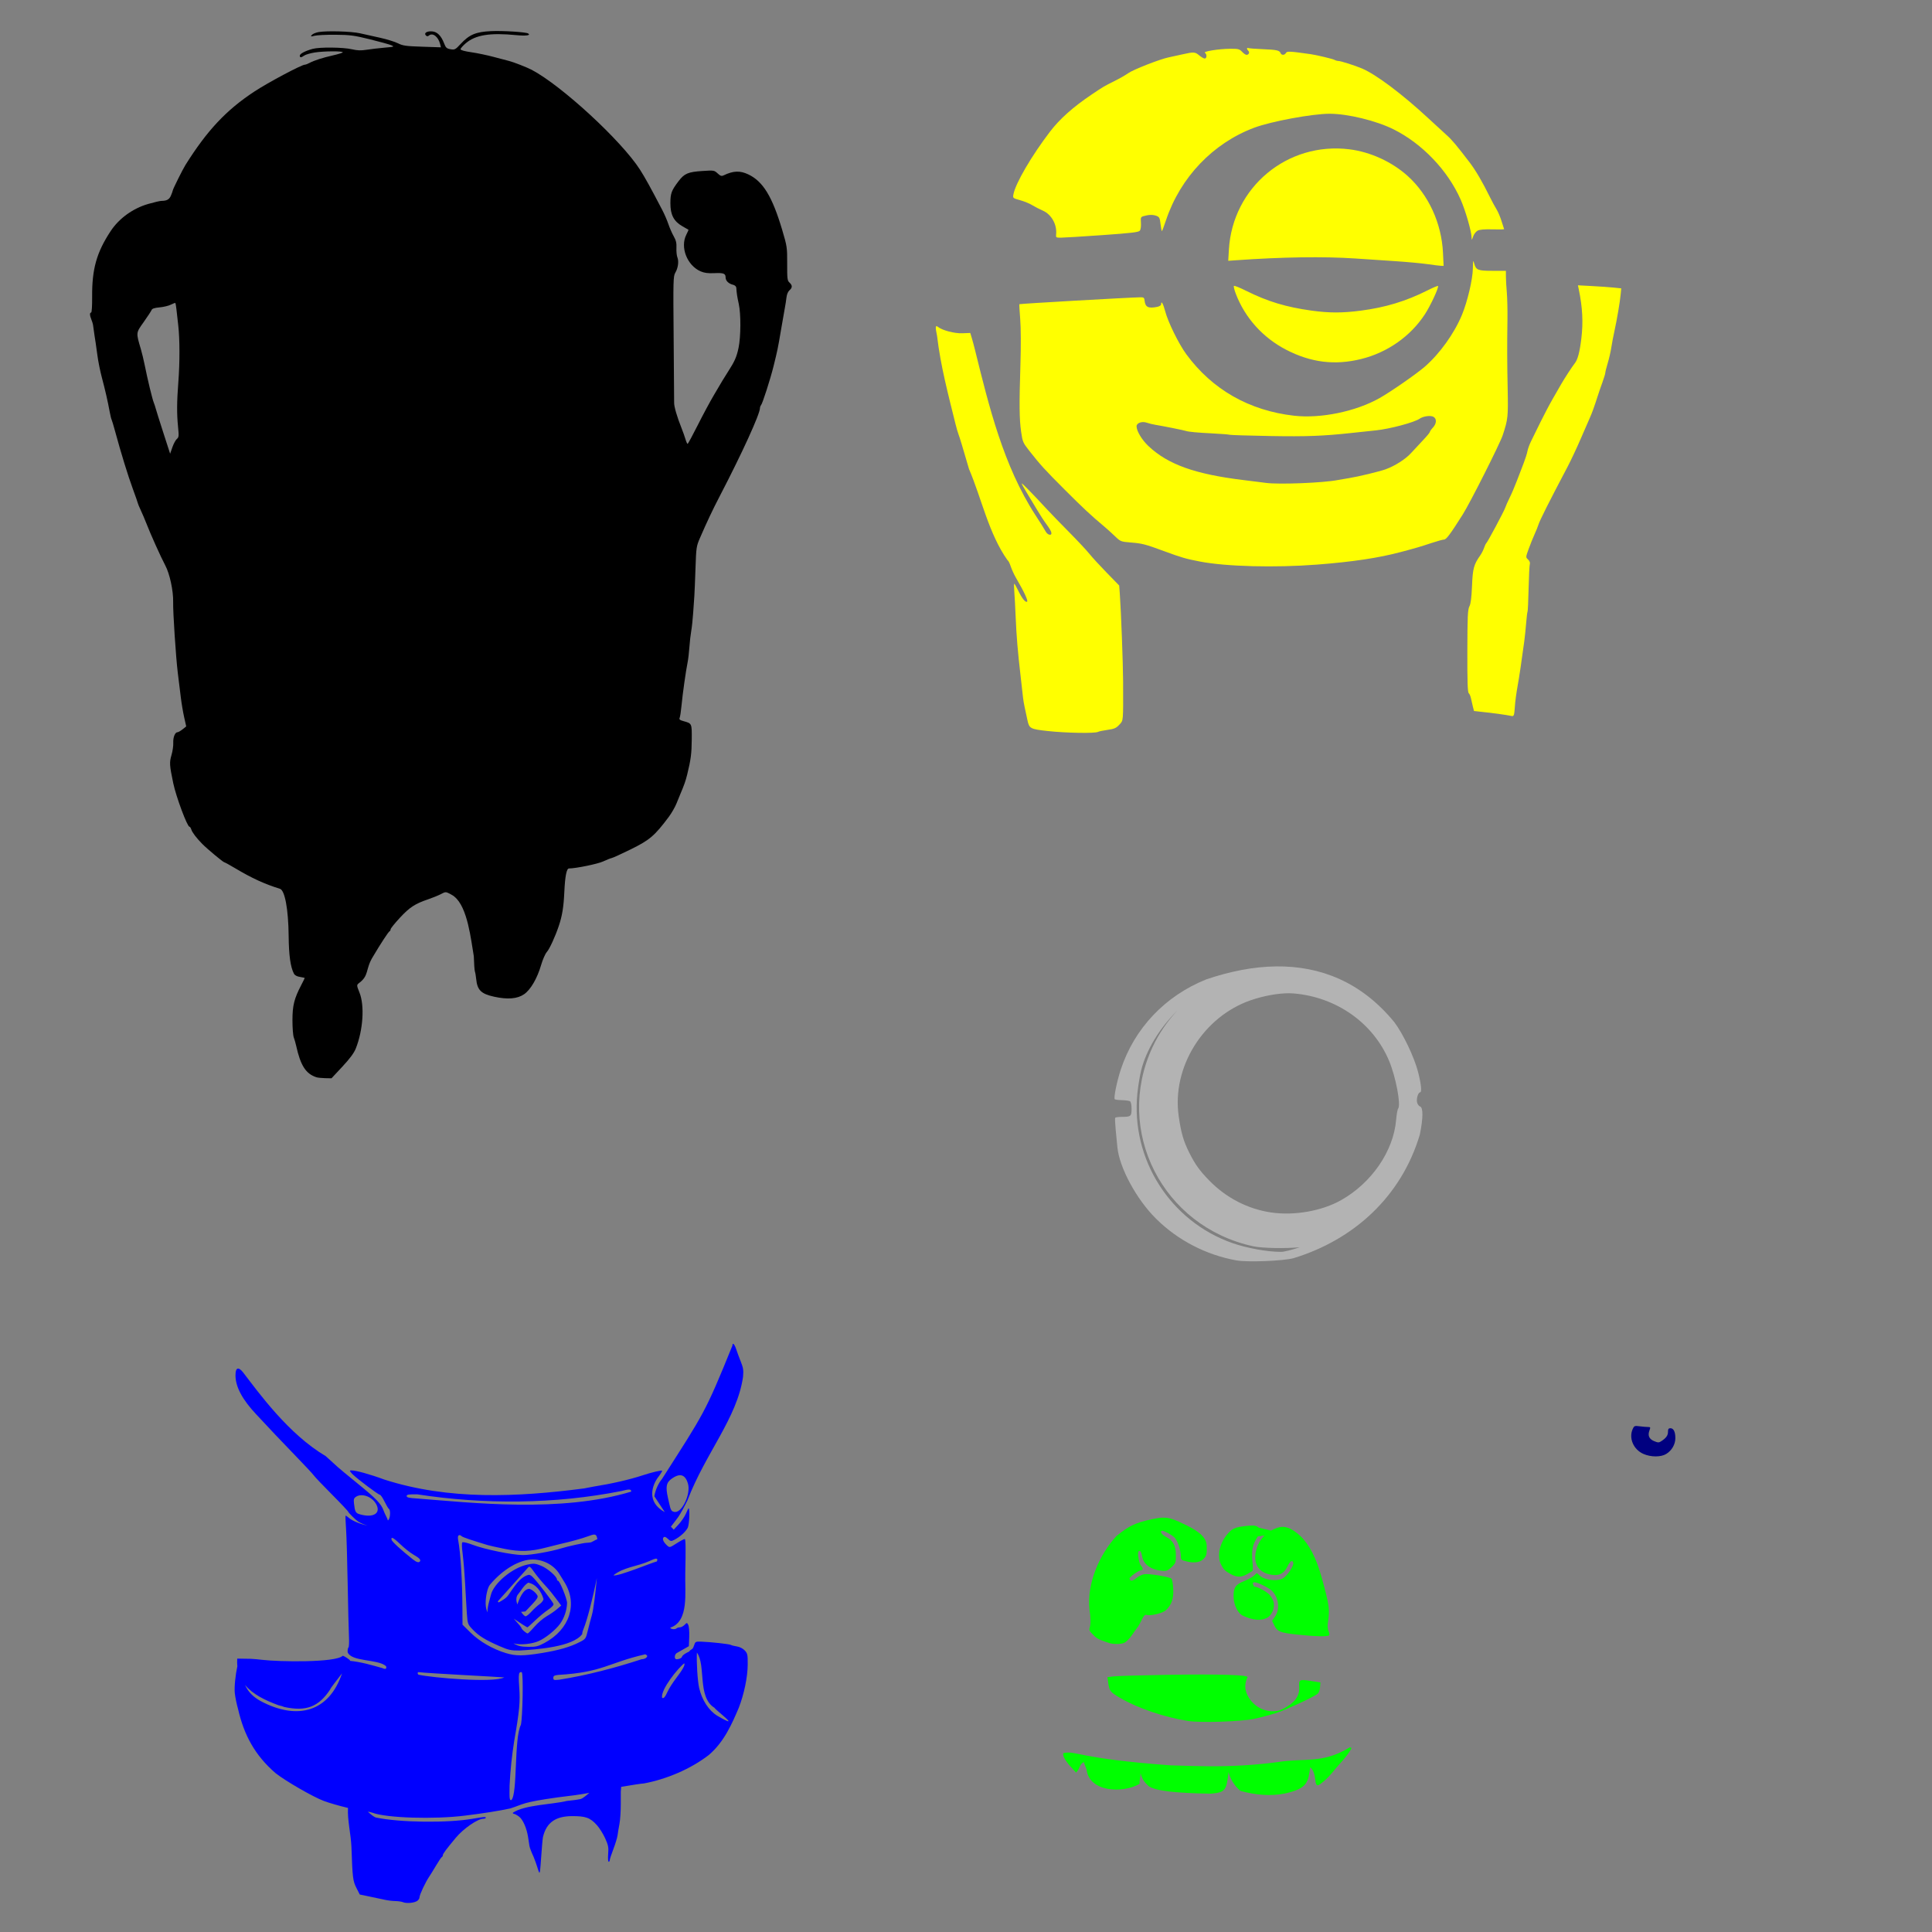
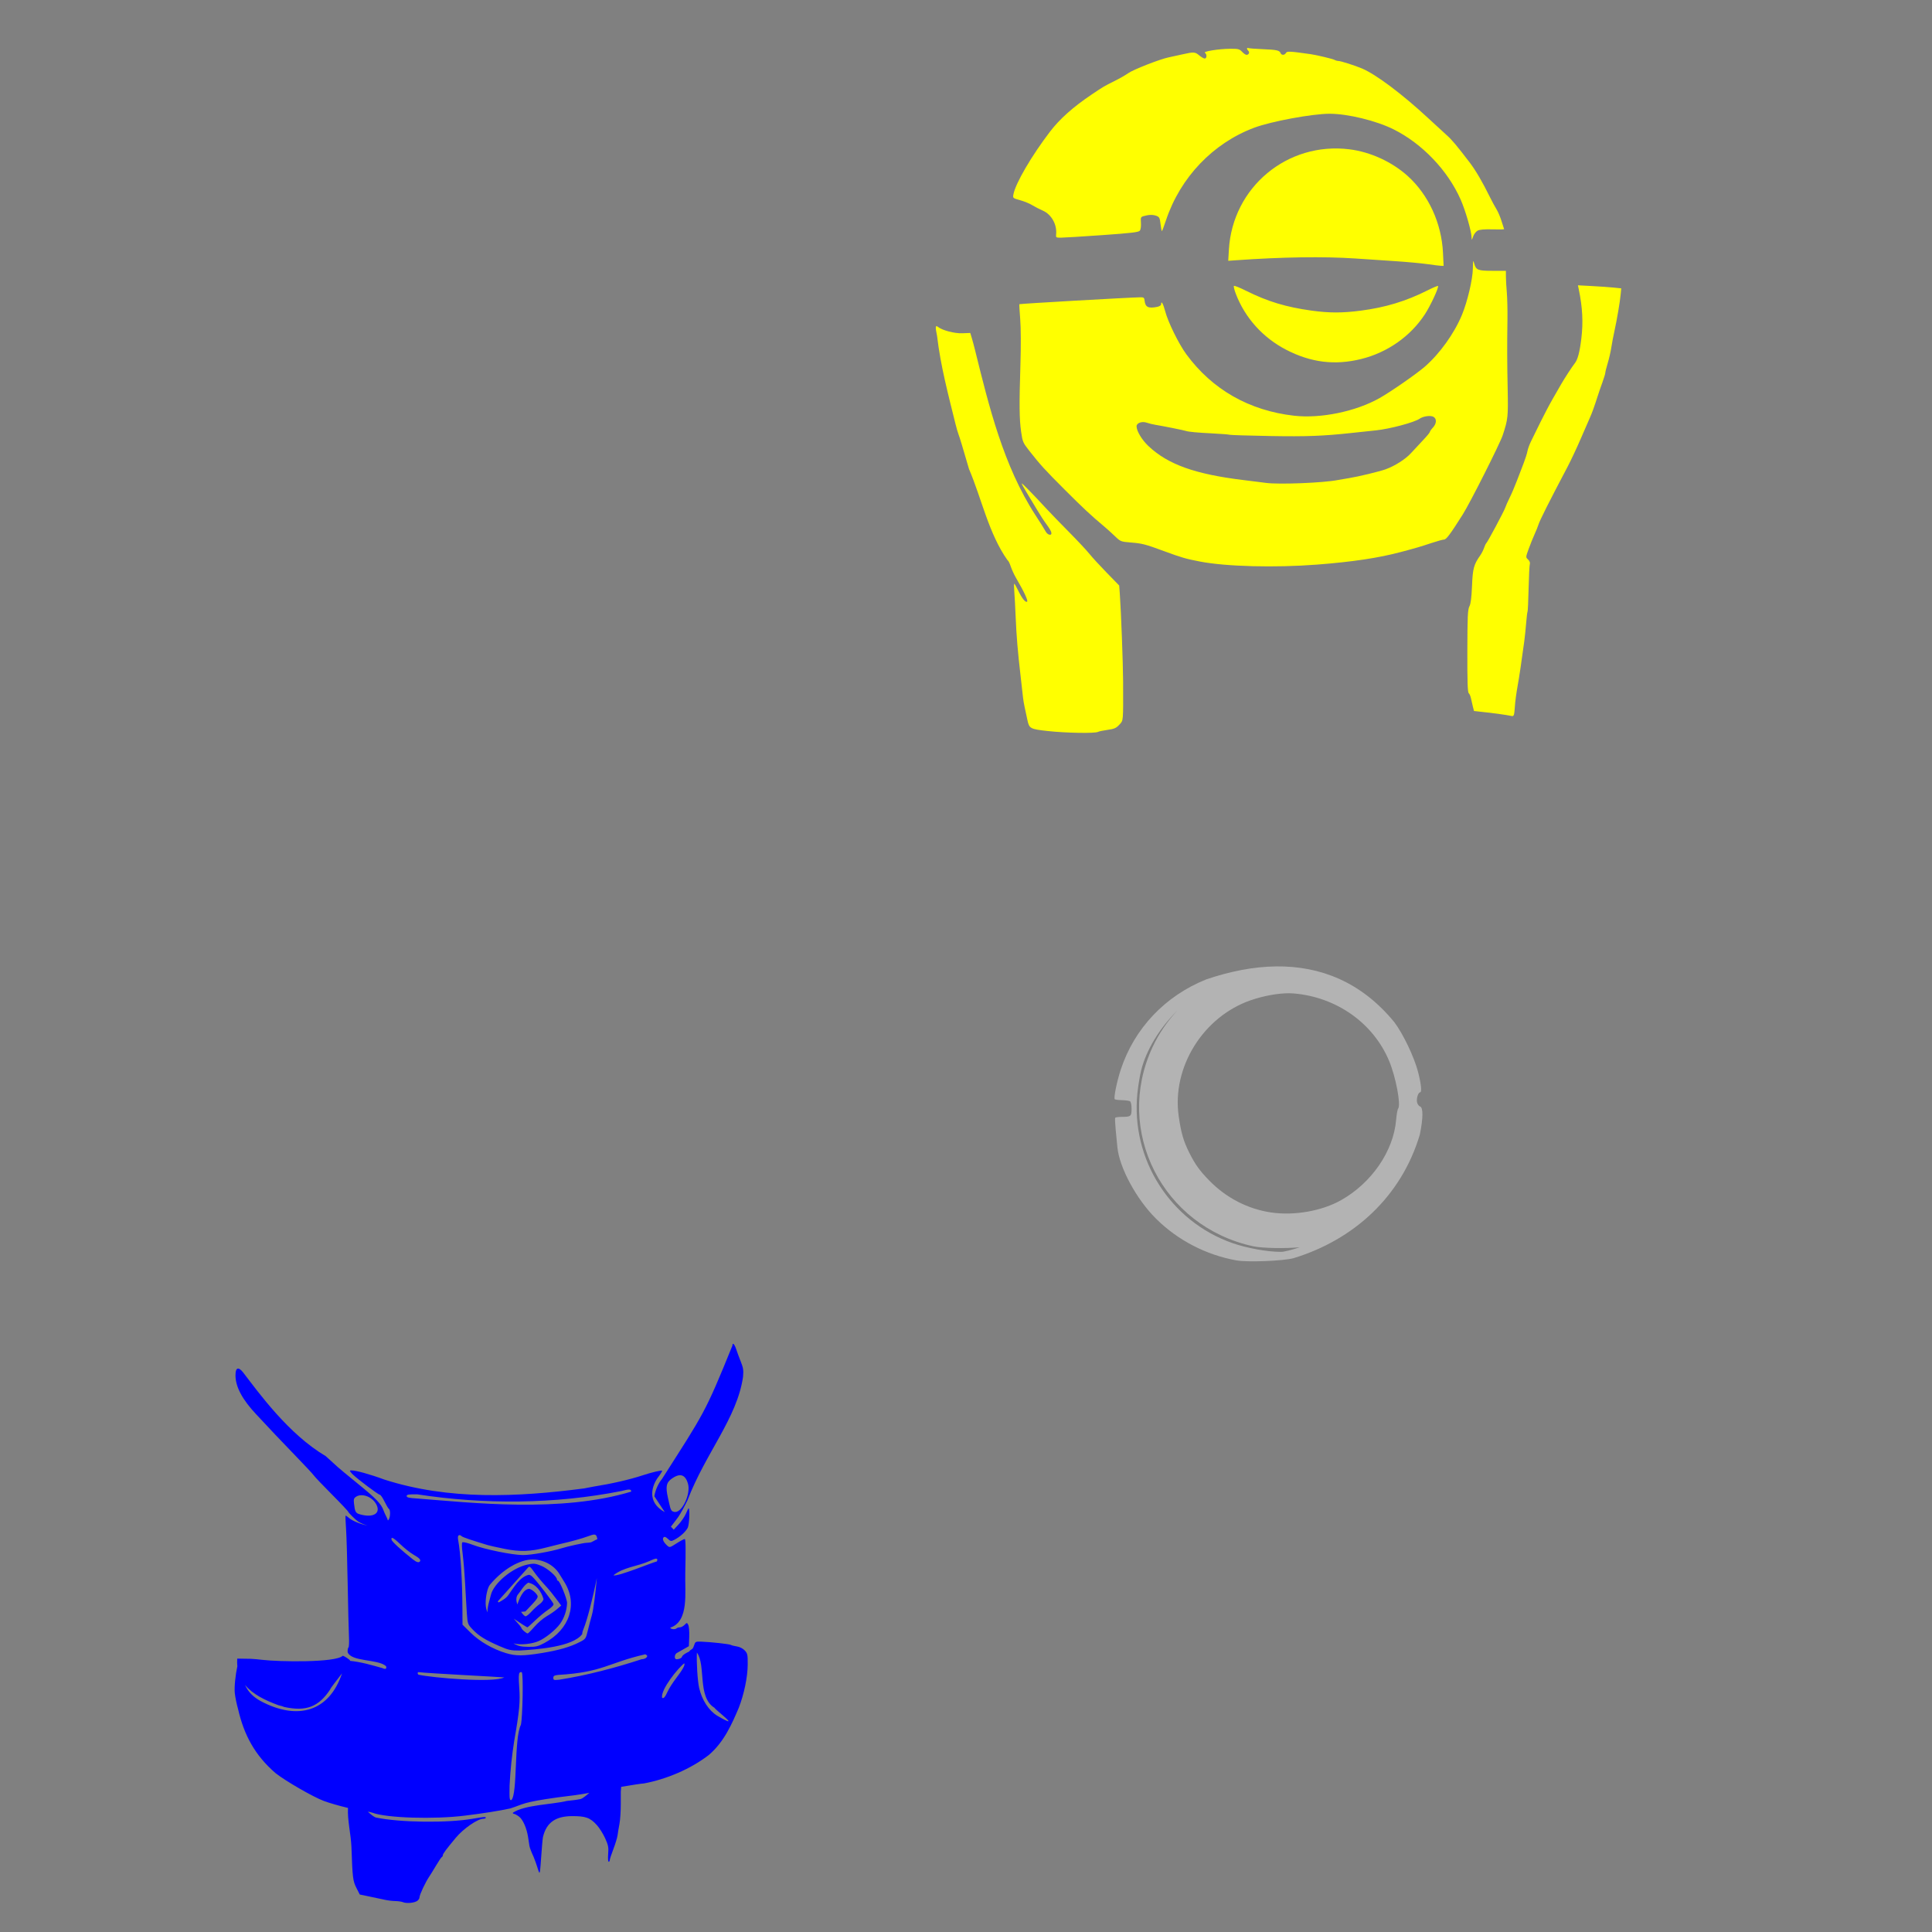
<svg xmlns="http://www.w3.org/2000/svg" xmlns:ns1="http://www.inkscape.org/namespaces/inkscape" xmlns:ns2="http://sodipodi.sourceforge.net/DTD/sodipodi-0.dtd" width="1080" height="1080" id="svg2" version="1.1" ns1:version="0.47 r22583" ns2:docname="Vector1.svg">
  <rect width="100%" height="100%" fill="#808080" stroke="none" />
  <defs id="defs4">
    <ns1:perspective ns2:type="inkscape:persp3d" ns1:vp_x="0 : 526.18109 : 1" ns1:vp_y="0 : 1000 : 0" ns1:vp_z="744.09448 : 526.18109 : 1" ns1:persp3d-origin="372.04724 : 350.78739 : 1" id="perspective10" />
    <ns1:perspective id="perspective2820" ns1:persp3d-origin="0.5 : 0.33333333 : 1" ns1:vp_z="1 : 0.5 : 1" ns1:vp_y="0 : 1000 : 0" ns1:vp_x="0 : 0.5 : 1" ns2:type="inkscape:persp3d" />
    <ns1:perspective id="perspective2984" ns1:persp3d-origin="0.5 : 0.33333333 : 1" ns1:vp_z="1 : 0.5 : 1" ns1:vp_y="0 : 1000 : 0" ns1:vp_x="0 : 0.5 : 1" ns2:type="inkscape:persp3d" />
    <ns1:perspective id="perspective3026" ns1:persp3d-origin="0.5 : 0.33333333 : 1" ns1:vp_z="1 : 0.5 : 1" ns1:vp_y="0 : 1000 : 0" ns1:vp_x="0 : 0.5 : 1" ns2:type="inkscape:persp3d" />
    <ns1:perspective id="perspective3050" ns1:persp3d-origin="0.5 : 0.33333333 : 1" ns1:vp_z="1 : 0.5 : 1" ns1:vp_y="0 : 1000 : 0" ns1:vp_x="0 : 0.5 : 1" ns2:type="inkscape:persp3d" />
    <ns1:perspective id="perspective3966" ns1:persp3d-origin="0.5 : 0.33333333 : 1" ns1:vp_z="1 : 0.5 : 1" ns1:vp_y="0 : 1000 : 0" ns1:vp_x="0 : 0.5 : 1" ns2:type="inkscape:persp3d" />
    <ns1:perspective id="perspective3999" ns1:persp3d-origin="0.5 : 0.33333333 : 1" ns1:vp_z="1 : 0.5 : 1" ns1:vp_y="0 : 1000 : 0" ns1:vp_x="0 : 0.5 : 1" ns2:type="inkscape:persp3d" />
    <ns1:perspective id="perspective4148" ns1:persp3d-origin="0.5 : 0.33333333 : 1" ns1:vp_z="1 : 0.5 : 1" ns1:vp_y="0 : 1000 : 0" ns1:vp_x="0 : 0.5 : 1" ns2:type="inkscape:persp3d" />
    <ns1:perspective id="perspective4908" ns1:persp3d-origin="0.5 : 0.33333333 : 1" ns1:vp_z="1 : 0.5 : 1" ns1:vp_y="0 : 1000 : 0" ns1:vp_x="0 : 0.5 : 1" ns2:type="inkscape:persp3d" />
    <ns1:perspective id="perspective4908-9" ns1:persp3d-origin="0.5 : 0.33333333 : 1" ns1:vp_z="1 : 0.5 : 1" ns1:vp_y="0 : 1000 : 0" ns1:vp_x="0 : 0.5 : 1" ns2:type="inkscape:persp3d" />
    <ns1:perspective id="perspective4941" ns1:persp3d-origin="0.5 : 0.33333333 : 1" ns1:vp_z="1 : 0.5 : 1" ns1:vp_y="0 : 1000 : 0" ns1:vp_x="0 : 0.5 : 1" ns2:type="inkscape:persp3d" />
    <ns1:perspective id="perspective4963" ns1:persp3d-origin="0.5 : 0.33333333 : 1" ns1:vp_z="1 : 0.5 : 1" ns1:vp_y="0 : 1000 : 0" ns1:vp_x="0 : 0.5 : 1" ns2:type="inkscape:persp3d" />
    <ns1:perspective id="perspective4985" ns1:persp3d-origin="0.5 : 0.33333333 : 1" ns1:vp_z="1 : 0.5 : 1" ns1:vp_y="0 : 1000 : 0" ns1:vp_x="0 : 0.5 : 1" ns2:type="inkscape:persp3d" />
    <ns1:perspective id="perspective4985-2" ns1:persp3d-origin="0.5 : 0.33333333 : 1" ns1:vp_z="1 : 0.5 : 1" ns1:vp_y="0 : 1000 : 0" ns1:vp_x="0 : 0.5 : 1" ns2:type="inkscape:persp3d" />
    <ns1:perspective id="perspective4985-4" ns1:persp3d-origin="0.5 : 0.33333333 : 1" ns1:vp_z="1 : 0.5 : 1" ns1:vp_y="0 : 1000 : 0" ns1:vp_x="0 : 0.5 : 1" ns2:type="inkscape:persp3d" />
    <ns1:perspective id="perspective4985-5" ns1:persp3d-origin="0.5 : 0.33333333 : 1" ns1:vp_z="1 : 0.5 : 1" ns1:vp_y="0 : 1000 : 0" ns1:vp_x="0 : 0.5 : 1" ns2:type="inkscape:persp3d" />
    <ns1:perspective id="perspective5159" ns1:persp3d-origin="0.5 : 0.33333333 : 1" ns1:vp_z="1 : 0.5 : 1" ns1:vp_y="0 : 1000 : 0" ns1:vp_x="0 : 0.5 : 1" ns2:type="inkscape:persp3d" />
    <ns1:perspective id="perspective5177" ns1:persp3d-origin="0.5 : 0.33333333 : 1" ns1:vp_z="1 : 0.5 : 1" ns1:vp_y="0 : 1000 : 0" ns1:vp_x="0 : 0.5 : 1" ns2:type="inkscape:persp3d" />
    <ns1:perspective id="perspective5657" ns1:persp3d-origin="0.5 : 0.33333333 : 1" ns1:vp_z="1 : 0.5 : 1" ns1:vp_y="0 : 1000 : 0" ns1:vp_x="0 : 0.5 : 1" ns2:type="inkscape:persp3d" />
    <ns1:perspective id="perspective5680" ns1:persp3d-origin="0.5 : 0.33333333 : 1" ns1:vp_z="1 : 0.5 : 1" ns1:vp_y="0 : 1000 : 0" ns1:vp_x="0 : 0.5 : 1" ns2:type="inkscape:persp3d" />
    <ns1:perspective id="perspective5694" ns1:persp3d-origin="0.5 : 0.33333333 : 1" ns1:vp_z="1 : 0.5 : 1" ns1:vp_y="0 : 1000 : 0" ns1:vp_x="0 : 0.5 : 1" ns2:type="inkscape:persp3d" />
    <ns1:perspective id="perspective5708" ns1:persp3d-origin="0.5 : 0.33333333 : 1" ns1:vp_z="1 : 0.5 : 1" ns1:vp_y="0 : 1000 : 0" ns1:vp_x="0 : 0.5 : 1" ns2:type="inkscape:persp3d" />
  </defs>
  <ns2:namedview id="base" pagecolor="#ffffff" bordercolor="#666666" borderopacity="1.0" ns1:pageopacity="0.0" ns1:pageshadow="2" ns1:zoom="0.35" ns1:cx="129.11004" ns1:cy="308.09439" ns1:document-units="px" ns1:current-layer="layer1" showgrid="false" units="in" ns1:window-width="1280" ns1:window-height="1005" ns1:window-x="-4" ns1:window-y="-4" ns1:window-maximized="1" />
  <g ns1:label="Layer 1" ns1:groupmode="layer" id="layer1" transform="translate(0,27.638)">
-     <path id="path5399" style="fill:#000000" d="m 98.866,217.742 c 1.114,-0.924 1.183,-1.641 0.66,-6.86 -0.725,-7.225 -0.68,-14.01 0.164,-24.863 0.853,-10.975 0.836,-24.013 -0.043,-31.725 -0.387,-3.396 -0.857,-7.549 -1.043,-9.23 -0.187,-1.681 -0.453,-3.17 -0.592,-3.309 -0.139,-0.139 -1.257,0.267 -2.485,0.902 -1.228,0.635 -4.062,1.321 -6.298,1.523 -2.857,0.259 -4.189,0.695 -4.482,1.468 -0.229,0.605 -2.204,3.619 -4.389,6.698 -4.427,6.24 -4.381,5.789 -1.577,15.323 0.61,2.075 1.541,5.934 2.068,8.575 1.64,8.218 4.323,19.31 5.145,21.265 0.317,0.755 0.773,2.144 1.014,3.087 0.241,0.943 2.161,7.047 4.266,13.563 l 3.829,11.848 1.26,-3.617 c 0.693,-1.989 1.82,-4.081 2.504,-4.649 z m 77.993,356.805 c -5.888,-1.914 -8.862,-6.546 -11.298,-17.595 -0.333,-1.509 -0.936,-3.613 -1.342,-4.675 -0.405,-1.062 -0.737,-5.363 -0.737,-9.558 0,-8.25 0.95,-12.067 4.897,-19.675 1.079,-2.08 1.962,-3.865 1.962,-3.965 0,-0.1 -1.201,-0.374 -2.668,-0.609 -1.762,-0.282 -2.919,-0.925 -3.406,-1.894 -1.922,-3.824 -2.794,-10.125 -2.908,-21.018 -0.157,-14.949 -2.11,-25.506 -4.877,-26.36 -8.555,-2.642 -15.736,-5.935 -24.992,-11.463 -3.071,-1.834 -5.803,-3.334 -6.073,-3.334 -0.615,0 -9.596,-7.477 -12.353,-10.284 -3.284,-3.344 -5.605,-6.401 -6.126,-8.066 -0.266,-0.849 -0.729,-1.543 -1.03,-1.543 -1.241,0 -7.507,-16.827 -9.068,-24.352 -2.107,-10.16 -2.191,-11.523 -0.973,-15.715 0.625,-2.149 1.069,-5.203 0.988,-6.786 -0.158,-3.076 0.975,-5.964 2.342,-5.969 0.458,0 1.748,-0.735 2.865,-1.629 l 2.032,-1.626 -1.134,-5.059 c -0.624,-2.782 -1.456,-7.683 -1.85,-10.89 -0.394,-3.207 -1.173,-9.535 -1.733,-14.062 -1.055,-8.539 -2.726,-34.042 -2.585,-39.443 0.164,-6.243 -1.906,-15.881 -4.419,-20.579 -2.456,-4.591 -8.303,-17.599 -10.638,-23.666 -0.726,-1.886 -2.077,-5.059 -3.002,-7.05 -0.925,-1.991 -1.682,-3.804 -1.682,-4.03 0,-0.225 -1.264,-3.844 -2.809,-8.041 -2.727,-7.41 -6.561,-19.867 -9.9,-32.169 -0.898,-3.309 -1.79,-6.27 -1.981,-6.58 -0.191,-0.31 -0.656,-2.232 -1.032,-4.273 -1.113,-6.035 -2.523,-12.208 -4.374,-19.144 -0.956,-3.584 -2.075,-9.14 -2.487,-12.347 -0.412,-3.207 -0.865,-6.448 -1.007,-7.203 -0.218,-1.156 -0.934,-6.039 -1.458,-9.946 -0.076,-0.566 -0.491,-1.898 -0.921,-2.96 -0.95,-2.343 -1.006,-3.9 -0.141,-3.9 0.369,0 0.611,-3.723 0.569,-8.746 -0.129,-15.584 2.495,-24.897 10.378,-36.833 4.667,-7.067 12.396,-12.656 20.915,-15.125 3.262,-0.945 6.62,-1.723 7.464,-1.728 2.979,-0.018 4.364,-0.791 5.286,-2.951 0.513,-1.201 0.977,-2.493 1.03,-2.87 0.125,-0.888 5.542,-11.78 7.074,-14.224 12.133,-19.353 22.809,-30.73 38.561,-41.092 7.643,-5.028 26.378,-14.994 28.187,-14.994 0.415,0 1.574,-0.434 2.576,-0.965 2.704,-1.432 7.339,-2.923 13.311,-4.28 2.924,-0.665 5.316,-1.425 5.316,-1.69 0,-0.754 -10.711,-0.679 -15.641,0.108 -2.444,0.39 -5.087,1.16 -5.872,1.71 -1.788,1.253 -2.495,1.267 -2.495,0.05 0,-1.056 3.021,-2.642 7.203,-3.782 3.854,-1.05 17.049,-0.919 21.881,0.218 3.031,0.713 5.096,0.785 8.232,0.288 2.302,-0.365 6.81,-0.894 10.016,-1.175 5.529,-0.485 5.724,-0.556 3.773,-1.381 -1.132,-0.478 -6.534,-1.972 -12.004,-3.32 -8.773,-2.162 -11.039,-2.459 -19.207,-2.519 -5.093,-0.038 -10.341,0.215 -11.661,0.562 -2.151,0.565 -2.308,0.517 -1.504,-0.461 0.493,-0.6 2.191,-1.318 3.773,-1.596 4.61,-0.81 18.262,-0.416 23.112,0.666 2.452,0.547 7.546,1.682 11.318,2.521 3.773,0.839 8.249,2.228 9.946,3.085 2.684,1.356 4.45,1.605 13.548,1.906 l 10.461,0.347 -0.452,-1.835 c -1.008,-4.094 -4.152,-6.509 -6.23,-4.785 -0.68,0.565 -1.13,0.557 -1.716,-0.029 -1.276,-1.276 0.495,-2.47 3.373,-2.277 2.938,0.198 5.14,2.372 6.807,6.719 0.936,2.442 1.436,2.896 3.597,3.267 2.34,0.402 2.718,0.206 5.596,-2.905 4.899,-5.295 8.523,-6.82 17.149,-7.216 6.472,-0.298 19.35,0.516 20.623,1.302 1.712,1.058 -1.143,1.47 -6.561,0.945 -14.825,-1.436 -22.832,-0.149 -28.325,4.552 -1.588,1.359 -2.887,2.848 -2.887,3.309 0,0.531 2.201,1.153 6.002,1.698 3.301,0.473 8.935,1.651 12.519,2.617 3.584,0.967 7.455,1.984 8.602,2.26 2.357,0.568 10.101,3.597 12.675,4.958 16.791,8.879 50.134,39.623 60.499,55.784 2.76,4.304 5.993,10.159 12.493,22.628 1.18,2.264 2.716,5.814 3.414,7.889 0.698,2.075 2.028,5.108 2.956,6.741 1.295,2.278 1.648,3.793 1.518,6.517 -0.093,1.952 0.145,4.315 0.529,5.252 0.907,2.211 0.396,5.99 -1.16,8.586 -1.155,1.927 -1.214,4.241 -0.928,36.356 0.168,18.864 0.29,35.224 0.272,36.356 -0.036,2.184 1.611,7.84 4.096,14.062 0.829,2.075 1.845,4.93 2.26,6.345 0.414,1.415 0.94,2.572 1.168,2.572 0.228,0 2.78,-4.707 5.671,-10.461 2.89,-5.753 7.001,-13.393 9.133,-16.977 2.133,-3.584 4.23,-7.134 4.659,-7.889 0.43,-0.755 1.877,-3.07 3.215,-5.145 3.647,-5.653 4.729,-8.112 5.805,-13.197 1.298,-6.136 1.368,-18.918 0.134,-24.531 -0.902,-4.102 -1.156,-5.759 -1.397,-9.113 -0.051,-0.706 -0.824,-1.398 -1.828,-1.636 -2.458,-0.581 -4.14,-2.233 -4.14,-4.066 0,-2.245 -1.109,-2.662 -6.431,-2.419 -3.409,0.156 -5.5,-0.126 -7.546,-1.015 -7.565,-3.29 -11.546,-13.503 -7.985,-20.488 0.749,-1.469 1.289,-2.714 1.2,-2.767 -0.089,-0.053 -1.619,-0.931 -3.401,-1.951 -4.804,-2.751 -6.707,-6.401 -6.702,-12.854 0.007,-5.556 0.59,-7.132 4.612,-12.405 3.229,-4.235 5.287,-5.107 13.283,-5.634 6.415,-0.423 6.63,-0.389 8.505,1.349 1.559,1.445 2.197,1.652 3.365,1.092 5.422,-2.598 9.137,-2.742 13.789,-0.535 8.241,3.911 13.405,12.38 18.967,31.106 2.7,9.09 2.802,9.786 2.763,18.802 -0.036,8.425 0.093,9.483 1.291,10.567 1.692,1.532 1.688,2.87 -0.014,4.312 -0.776,0.657 -1.473,2.299 -1.648,3.883 -0.167,1.509 -0.627,4.442 -1.022,6.517 -0.395,2.075 -1.365,7.631 -2.155,12.347 -1.561,9.32 -1.937,11.134 -4.12,19.893 -1.803,7.235 -6.136,20.697 -6.945,21.573 -0.33,0.358 -0.601,1.092 -0.601,1.63 0,3.331 -10.018,25.272 -22.466,49.201 -3.946,7.586 -7.08,14.211 -11.052,23.362 -2.028,4.673 -2.134,5.389 -2.525,17.149 -0.225,6.75 -0.512,13.661 -0.638,15.359 -0.126,1.698 -0.428,6.019 -0.671,9.603 -0.242,3.584 -0.724,8.06 -1.07,9.946 -0.346,1.886 -0.801,5.899 -1.012,8.917 -0.211,3.018 -0.664,6.877 -1.007,8.574 -0.997,4.929 -2.796,17.67 -3.389,24.009 -0.3,3.207 -0.773,6.352 -1.051,6.989 -0.402,0.922 0.031,1.307 2.124,1.886 4.74,1.312 4.693,1.21 4.631,10.134 -0.056,7.923 -0.515,11.467 -2.559,19.747 -0.898,3.636 -1.672,5.836 -3.861,10.975 -0.321,0.755 -1.267,3.07 -2.1,5.145 -0.834,2.075 -2.78,5.463 -4.325,7.529 -7.946,10.622 -10.674,12.941 -21.435,18.226 -5.029,2.47 -9.702,4.605 -10.383,4.744 -0.682,0.139 -2.937,1.032 -5.012,1.984 -3.004,1.378 -15.215,3.872 -18.956,3.872 -1.342,0 -2.19,4.251 -2.599,13.033 -0.403,8.651 -1.174,13.378 -3.133,19.207 -1.973,5.871 -5.175,12.835 -6.642,14.444 -0.879,0.964 -2.324,4.248 -3.21,7.296 -2.171,7.469 -5.826,13.755 -9.481,16.307 -3.743,2.614 -9.23,3.071 -16.82,1.401 -7.287,-1.603 -9.38,-3.692 -10.003,-9.979 -0.167,-1.683 -0.483,-3.522 -0.703,-4.088 -0.22,-0.566 -0.498,-4.426 -0.617,-8.579 -1.557,-8.96 -3.396,-27.32 -10.839,-33.272 -0.189,-0.268 -1.369,-1.013 -2.622,-1.655 -2.185,-1.12 -2.392,-1.109 -4.993,0.247 -1.493,0.778 -4.607,2.052 -6.921,2.832 -7.423,2.501 -10.463,4.475 -15.897,10.324 -2.88,3.1 -5.237,6.023 -5.237,6.495 0,0.472 -0.258,0.961 -0.574,1.086 -0.611,0.243 -5.133,7.146 -9.136,13.948 -4.726,7.519 -1.956,10.715 -8.229,15.241 -1.048,0.897 -1.009,1.277 0.514,5.027 2.963,7.292 2.063,21.046 -2.052,31.372 -1,2.51 -3.306,5.618 -7.505,10.118 l -6.061,6.495 -3.543,-0.069 c -1.948,-0.038 -4.16,-0.269 -4.915,-0.514 l 1.9e-4,2.1e-4 z" />
    <path style="fill:#0000ff" d="m 409.751,723.554 c -0.188,0.046 -0.3,0.341 -0.3,0.943 -15.466,38.155 -15.915,37.825 -39.421,74.662 -1.69,2.008 -3.585,5.586 -4.244,9.625 -0.008,-0.021 5.868,8.883 5.852,8.875 -10.702,-5.779 -6.884,-15.413 -3.644,-19.657 1.346,-1.764 2.307,-3.33 2.144,-3.494 -0.377,-0.377 -5.846,0.905 -10.761,2.529 -7.371,2.437 -17.389,4.737 -27.781,6.388 -0.755,0.12 -3.07,0.57 -5.145,0.986 -37.279,4.84 -75.543,6.643 -111.704,-4.995 -7.962,-2.962 -15.987,-5.148 -18.414,-5.102 -0.347,0.01 -0.584,0.048 -0.686,0.15 -0.174,0.174 0.567,1.169 1.629,2.187 2.924,2.801 14.297,11.318 15.113,11.318 0.394,0 1.539,1.684 2.551,3.751 1.012,2.068 2.133,3.94 2.487,4.159 0.858,0.53 0.817,4.183 -0.064,5.831 -0.095,0.178 -0.279,0.376 -0.514,0.6 -0.396,-1.487 -1.694,-3.46 -2.401,-5.488 -1.321,-3.789 -4.146,-6.73 -14.684,-15.284 -5.356,-4.348 -10.335,-8.473 -11.04,-9.153 -0.705,-0.68 -3.678,-3.383 -6.624,-6.024 -20.848,-12.322 -37.397,-35.333 -46.281,-46.924 -1.168,-1.417 -2.113,-2.097 -2.808,-2.036 -0.894,0.078 -1.379,1.37 -1.372,3.837 0.019,6.37 3.865,13.568 11.64,21.801 6.978,7.545 14.05,14.998 21.2,22.379 5.423,5.579 10.335,10.838 10.932,11.704 0.598,0.866 5.21,5.707 10.225,10.739 5.015,5.033 9.11,9.403 9.11,9.711 0,0.307 4.012,4.494 5.745,5.509 1.587,0.93 3.327,1.643 5.08,2.101 -4.005,-0.755 -8.701,-2.672 -10.654,-4.416 -0.847,-0.757 -1.643,-1.252 -1.758,-1.093 -0.115,0.159 0.03,3.541 0.3,7.503 0.27,3.961 0.674,17.698 0.9,30.525 0.226,12.827 0.545,26.012 0.707,29.303 0.162,3.292 0.034,6.131 -0.279,6.324 -0.312,0.193 -0.512,1.366 -0.45,2.594 2.006,5.49 16.825,3.746 21.436,7.803 0.579,1.509 -0.245,1.969 -1.994,1.115 -5.876,-1.664 -11.965,-3.439 -18.071,-4.051 0.181,-0.603 -3.605,-2.901 -4.146,-2.839 -3.782,3.934 -35.694,3.372 -44.835,2.281 -2.075,-0.248 -5.008,-0.513 -6.517,-0.579 l -5.466,-0.086 c -0.069,-0.053 -0.158,-0.048 -0.257,0 l -1.865,-0.021 c -0.094,1.507 -0.077,2.922 0.064,4.266 -1.005,4.475 -1.791,11.507 -1.436,14.941 0.234,2.264 1.052,6.277 1.822,8.918 3.292,14.479 9.376,25.886 21.008,35.927 5.954,4.624 20.776,13.16 26.838,15.456 3.28,1.242 8.68,2.77 13.612,3.944 -0.352,7.024 1.595,14.339 1.929,21.843 0.587,17.185 0.802,18.975 2.808,22.937 l 1.844,3.623 5.552,1.158 c 3.059,0.631 6.88,1.439 8.489,1.801 1.609,0.362 4.233,0.681 5.831,0.707 1.598,0.027 3.533,0.305 4.287,0.622 1.844,0.776 5.818,0.489 7.717,-0.557 0.849,-0.468 1.543,-1.456 1.543,-2.208 0,-1.393 3.287,-8.391 5.445,-11.576 0.655,-0.966 2.387,-3.764 3.837,-6.216 1.45,-2.452 2.888,-4.569 3.194,-4.694 0.306,-0.126 0.554,-0.589 0.557,-1.029 0.007,-0.788 1.786,-3.173 7.203,-9.689 4.265,-5.131 12.243,-10.654 15.391,-10.654 0.773,0 1.415,-0.275 1.415,-0.6 0,-0.603 -0.921,-0.518 -7.546,0.622 -14.027,2.414 -40.798,2.061 -53.784,-0.707 -1.077,-0.23 -2.762,-1.571 -4.63,-3.301 1.172,0.217 2.203,0.459 2.701,0.643 7.893,2.924 34.303,3.736 51.597,1.586 10.558,-1.312 19.146,-2.675 25.381,-4.03 7.748,-2.467 6.131,-3.34 26.752,-6.216 7.8,-0.911 11.779,-1.451 17.406,-2.487 -2.148,1.83 -3.884,3.203 -4.716,3.408 -1.509,0.372 -5.059,0.87 -7.889,1.115 -7.517,1.932 -23.818,2.15 -30.182,6.624 0,0.331 0.315,0.6 0.707,0.6 0.393,0 1.628,0.676 2.744,1.5 2.184,1.615 4.302,6.388 5.102,11.533 0.264,1.698 0.593,3.907 0.75,4.909 0.158,1.002 1.209,3.727 2.315,6.066 3.669,8.765 3.215,14.483 4.244,0.193 0.317,-4.82 0.757,-9.848 0.986,-11.168 2.028,-8.696 7.649,-11.628 15.884,-11.768 8.011,-0.062 10.465,0.814 14.319,5.08 1.378,1.525 3.438,4.801 4.566,7.288 1.782,3.93 1.993,5.077 1.693,8.81 -0.19,2.363 -0.055,4.309 0.279,4.309 0.334,0 0.6,-0.399 0.6,-0.879 0,-0.48 0.9,-3.234 2.015,-6.131 1.115,-2.896 2.195,-6.455 2.379,-7.888 0.185,-1.434 0.653,-4.27 1.05,-6.302 0.398,-2.032 0.729,-6.882 0.729,-10.782 l 0,-7.095 0.236,-2.787 c 5.548,-0.939 11.561,-1.871 12.797,-1.908 12.581,-2.383 25.969,-8.024 36.141,-15.863 8.553,-7.234 13.011,-17.497 16.806,-26.452 2.979,-7.726 4.929,-17.141 4.973,-24.03 0.036,-5.684 -0.096,-6.324 -1.672,-7.996 -1.035,-1.098 -2.772,-1.984 -4.373,-2.229 -1.459,-0.223 -2.987,-0.611 -3.387,-0.857 -0.792,-0.49 -11.172,-1.637 -16.506,-1.822 -3.239,-0.112 -3.356,-0.04 -4.116,2.294 -0.213,0.655 -0.458,1.185 -0.793,1.651 -0.948,0.591 -1.708,1.158 -1.886,1.586 -1.447,0.726 -2.929,1.371 -3.923,2.658 0,0.847 -1.522,1.651 -3.151,1.651 -1.243,0 -1.254,-2.342 -0.021,-3.365 l 6.945,-3.944 0.193,-5.252 c 0.11,-2.89 -0.134,-5.873 -0.536,-6.624 -0.728,-1.359 -0.728,-1.372 -2.079,-0.021 -0.746,0.746 -1.924,1.372 -2.615,1.372 -0.692,0 -1.456,0.212 -1.715,0.472 -0.876,0.876 -3.314,0.672 -3.687,-0.3 10.669,-3.431 8.135,-19.778 8.424,-30.525 0.308,-13.513 0.229,-19.035 -0.3,-19.035 -0.41,0 -2.475,1.092 -4.587,2.444 -3.743,2.394 -3.886,2.439 -5.23,1.222 -2.094,-1.895 -2.887,-3.694 -2.015,-4.566 0.53,-0.53 1.217,-0.297 2.401,0.815 1.561,1.467 1.777,1.492 3.708,0.493 3.074,-1.59 6.243,-4.459 7.396,-6.688 0.881,-1.704 1.279,-10.868 0.472,-10.868 -0.124,0 -0.798,1.34 -1.501,2.98 -0.703,1.64 -2.513,4.317 -4.03,5.959 l -2.765,3.001 -1.586,-1.694 c 1.438,-1.808 3.407,-4.432 4.094,-5.38 1.063,-1.468 3.4,-5.712 5.209,-9.432 10.062,-26.334 27.705,-45.881 31.018,-68.918 0.338,-3.65 0.133,-5.06 -1.243,-8.489 -0.908,-2.264 -2.078,-5.428 -2.594,-7.031 -0.617,-1.916 -1.366,-3.06 -1.779,-2.958 l -3e-5,-1e-4 z m -29.603,73.462 c 2.097,0 3.593,1.642 4.48,4.909 1.504,5.537 -3.125,15.649 -7.16,15.649 -0.855,0 -1.785,-0.386 -2.079,-0.858 -0.645,-1.032 -0.646,-1.008 -1.994,-7.031 -1.424,-6.366 -0.947,-8.629 2.315,-10.89 1.694,-1.174 3.179,-1.78 4.437,-1.779 z m -28.36,8.017 c 0.814,0.053 1.072,0.425 1.072,1.158 -39.442,11.926 -89.085,6.213 -119.7,3.837 -4.573,-0.269 -5.831,-0.565 -5.831,-1.372 0,-0.839 1.077,-1.016 5.831,-0.965 37.195,5.739 77.033,5.566 114.212,-1.843 2.232,-0.588 3.602,-0.867 4.416,-0.815 z m -149.989,3.173 c 2.997,-0.146 6.528,1.676 8.317,4.673 3.162,5.298 -1.238,8.221 -8.982,5.981 -2.337,-0.676 -2.715,-1.367 -3.237,-5.938 -0.282,-2.465 -0.091,-3.079 1.179,-3.901 0.795,-0.515 1.724,-0.766 2.722,-0.815 z m 130.268,21.994 c 1.086,-0.034 1.542,0.674 1.865,2.551 -1.425,0.599 -3.158,1.73 -3.751,1.822 -0.73,0.113 -1.792,0.224 -2.358,0.236 -1.644,0.036 -10.349,1.938 -13.719,3.001 -5.838,1.842 -17.503,3.891 -21.886,3.837 -6.013,-0.074 -21.194,-3.173 -27.76,-5.659 -2.726,-1.032 -5.024,-1.621 -5.788,-1.522 -0.109,0.014 -0.192,0.043 -0.236,0.086 -0.348,0.348 -0.278,2.861 0.15,5.938 1.33,11.046 1.6,22.105 2.401,34.019 0.432,5.661 0.521,5.905 3.28,8.789 3.399,3.553 6.966,5.771 14.812,9.196 5.196,2.268 6.497,2.554 11.361,2.529 9.365,-0.606 29.924,-1.932 35.091,-9.303 -0.189,-0.189 0.103,-1.408 0.643,-2.701 1.972,-4.721 5.2,-17.102 7.46,-28.553 -0.751,8.601 -1.854,17.541 -2.765,20.729 -0.593,2.075 -1.609,5.934 -2.251,8.575 -1.142,4.702 -1.237,4.824 -4.587,6.538 -5.328,2.725 -11.666,4.57 -21.136,6.109 -10.443,1.697 -14.545,1.703 -20,0.064 -7.335,-2.203 -14.805,-6.496 -19.764,-11.383 l -4.587,-4.523 -0.043,-8.36 c -0.073,-16.752 -0.967,-31.262 -2.444,-39.378 -0.41,-2.256 0.629,-3.045 2.165,-1.629 0.554,0.511 5.529,2.194 14.384,4.866 1.132,0.342 5.424,1.293 9.539,2.122 8.622,1.736 14.39,1.536 23.387,-0.815 3.018,-0.788 6.568,-1.678 7.889,-1.972 5.625,-1.255 11.587,-2.917 15.327,-4.266 1.517,-0.547 2.57,-0.92 3.323,-0.943 l 0,0 z m -112.969,1.843 c 0.04,-0.01 0.079,-0.01 0.129,0 0.665,0.064 2.158,1.249 4.673,3.666 2.143,2.059 5.338,4.596 7.095,5.616 3.385,1.965 4.346,2.924 3.794,3.816 -0.567,0.917 -1.888,0.587 -3.901,-1.008 -6.626,-5.247 -11.813,-10.028 -12.004,-11.018 -0.126,-0.652 -0.068,-1.017 0.214,-1.072 z m 147.781,11.597 c 0.641,0.043 0.723,0.575 0.343,1.565 -2.518,0.543 -22.049,8.695 -24.309,7.76 5.641,-4.569 13.519,-4.982 20.064,-7.931 1.697,-0.827 2.886,-1.288 3.601,-1.372 0.115,-0.013 0.209,-0.027 0.3,-0.021 l 0,0 z m -68.896,0.493 c 5.948,0.09 11.702,3.227 14.662,7.996 1.197,1.928 2.452,3.978 2.808,4.544 7.706,12.247 3.055,26.563 -11.104,34.127 -3.63,1.939 -4.81,2.209 -9.046,2.165 -3.789,-0.04 -5.539,-0.411 -7.867,-1.693 -0.14,-0.077 -0.252,-0.16 -0.386,-0.236 4.392,1.114 10.59,0.157 13.891,-1.222 3.827,-1.599 9.575,-6.207 12.111,-9.689 2.333,-3.202 3.829,-7.6 3.944,-11.64 0.063,-2.222 -4.116,-12.497 -5.08,-12.497 -0.309,0 -0.557,-0.297 -0.557,-0.643 0,-1.651 -5.248,-6.233 -8.746,-7.653 -2.164,-0.878 -3.227,-1.238 -4.609,-1.2 -0.829,0.023 -1.765,0.194 -3.108,0.472 -8.454,1.746 -18.946,10.464 -20.514,17.042 -0.739,3.098 -1.993,6.519 -1.886,9.732 -0.668,-1.661 -0.973,-3.202 -1.008,-4.845 -0.084,-3.931 1.052,-9.045 2.358,-10.611 7.258,-8.701 16.744,-14.259 24.137,-14.148 z m -2.208,4.073 c 0.524,-0.103 1.146,0.561 2.444,2.401 2.021,2.864 4.481,5.833 7.889,9.496 0.877,0.943 2.956,3.525 4.609,5.745 l 3.001,4.03 -2.379,2.036 c -1.31,1.115 -3.93,2.919 -5.831,4.009 -1.901,1.09 -4.932,3.682 -6.731,5.766 -1.799,2.084 -3.518,3.794 -3.816,3.794 -0.298,0 -1.203,-0.582 -2.015,-1.286 -0.812,-0.705 -1.479,-1.523 -1.479,-1.822 0,-0.299 -1.621,-2.286 -3.601,-4.416 -0.214,-0.23 -0.474,-0.52 -0.707,-0.772 3.871,2.644 7.433,4.866 7.653,4.866 0.21,0 2.094,-1.657 4.18,-3.687 2.086,-2.03 5.355,-4.756 7.267,-6.045 2.179,-1.469 3.35,-2.72 3.151,-3.344 -0.353,-1.109 -7.991,-11.087 -11.061,-14.448 -1.163,-1.274 -1.884,-1.802 -2.744,-1.843 -5.021,1.091 -8.572,7.33 -11.34,11.211 -1.348,2.031 -3.919,3.311 -5.509,4.244 l -0.514,-0.557 1.35,-1.522 c 2.041,-2.314 14.705,-16.465 15.67,-17.513 0.175,-0.19 0.34,-0.309 0.514,-0.343 z m 8.039,17.985 c 0,0.742 -0.987,2.061 -2.187,2.915 -1.2,0.854 -3.248,2.724 -4.544,4.159 -1.297,1.435 -2.762,2.615 -3.28,2.615 -0.498,0 -1.611,-1.113 -2.508,-2.487 l 2.401,-0.214 3.666,-3.88 c 2.806,-2.968 3.529,-4.128 3.065,-4.995 -0.845,-1.578 -2.874,-3.284 -4.502,-3.773 -3.567,0.034 -5.749,5.948 -6.731,8.746 -0.765,-2.155 -0.741,-3.897 0.107,-5.295 2.017,-2.348 3.269,-5.185 5.981,-6.902 4.396,0.835 7.362,4.987 8.532,9.11 z m 85.766,29.989 c 5.18,7.131 0.116,24.933 9.839,30.868 0.249,1.03 16.4,13.042 1.543,4.437 -4.788,-2.959 -8.548,-8.725 -10.118,-15.52 -0.939,-4.063 -1.553,-14.686 -1.265,-19.786 z m -28.853,0.943 c 1.18,0.632 1.317,0.993 0.665,1.779 -0.448,0.54 -1.677,0.986 -2.744,0.986 -14.669,4.803 -30.558,9.003 -46.088,11.447 -2.915,0.312 -3.258,0.196 -3.258,-1.029 0,-1.106 0.559,-1.43 2.915,-1.672 24.885,-1.464 27.622,-6.713 48.51,-11.511 z m 21.758,5.059 c 0.691,0.691 -0.857,3.527 -4.544,8.339 -1.873,2.443 -4.007,5.788 -4.737,7.438 -1.368,3.092 -2.344,4.173 -3.108,3.408 -0.793,-4.561 8.925,-16.573 12.39,-19.186 z m -100.622,7.867 c -6.298,3.21 -40.33,0.161 -47.974,-1.522 -0.562,-0.677 -0.577,-1.119 -0.064,-1.436 6.091,0.714 46.314,2.727 48.039,2.958 z m 9.282,-2.98 c 0.221,-0.034 0.433,0.01 0.557,0.129 0.899,0.899 0.474,25.061 -0.514,29.346 -3.893,7.441 -1.779,38.712 -5.338,42.079 -1.036,0.198 -1.133,-0.641 -0.986,-8.253 0.403,-8.305 1.287,-16.635 2.594,-24.866 2.928,-16.789 3.382,-21.787 2.787,-30.054 -0.376,-5.224 -0.304,-7.612 0.236,-8.06 0.211,-0.175 0.444,-0.288 0.665,-0.322 z m -99.936,0.686 c -7.187,21.427 -24.772,26.538 -45.509,15.52 -4.242,-2.356 -7.061,-5.225 -8.725,-9.046 4.153,5.111 10.903,8.53 18.735,11.383 1.289,0.276 2.723,0.71 3.194,0.965 12.155,2.642 19.204,-0.014 25.638,-9.754 0.223,-0.865 3.651,-5.068 6.667,-9.068 z" id="path5423" ns2:nodetypes="ccccsssssccssssssscsssccssccsssscsssssscccccscccccsccscccccsssssssssssssscsscccsccssssccccssssssssccccccsssssscccscccssssccssssssssscccsccsscccsssscccccsccccssscccsssssssccssccscssssscccsssssssccscssssccsccccssscscssssssssscssccsscccsssssscsssssssscccccssscccssccccccccccsccccccsscccssscccccssccccccccccccc" />
    <path style="fill:#b3b3b3" d="m 713.537,512.586 c -12.812,0.133 -26.031,2.771 -39.25,7.267 -22.979,9.219 -40.17,27.354 -47.781,50.439 -2.191,6.646 -4.043,15.849 -3.344,16.549 0.236,0.236 2.058,0.47 4.051,0.514 1.994,0.045 4.009,0.338 4.48,0.643 0.509,0.33 0.857,2.028 0.857,4.202 0,4.189 -0.377,4.502 -5.509,4.502 -1.833,0 -3.47,0.232 -3.644,0.514 -0.174,0.283 -0.052,3.293 0.279,6.688 0.331,3.396 0.76,7.754 0.943,9.689 1.083,11.448 10.645,29.154 21.629,40.043 12.169,12.063 27.951,20.236 44.952,23.301 6.115,1.102 26.062,0.331 31.897,-1.243 33.765,-10.308 60.334,-34.505 70.611,-69.153 1.856,-9.149 1.908,-15.084 0.129,-15.648 -0.728,-0.231 -1.485,-1.292 -1.715,-2.444 -0.412,-2.061 0.673,-5.466 1.736,-5.466 1.058,0 0.595,-4.597 -1.158,-11.425 -2.108,-8.213 -8.405,-21.396 -13.29,-27.824 -18.464,-22.523 -41.415,-31.401 -65.874,-31.147 z m 7.074,15.005 c 0.873,0.007 1.703,0.042 2.487,0.107 24.039,2.008 44.616,16.565 53.462,37.814 3.729,8.957 6.664,24.478 5.016,26.559 -0.371,0.469 -0.88,3.327 -1.136,6.345 -1.477,17.419 -13.649,35.17 -30.718,44.823 -10.737,6.073 -26.19,8.799 -39.121,6.902 -13.068,-1.916 -25.14,-8.148 -34.641,-17.878 -5.401,-5.531 -7.882,-8.999 -11.233,-15.713 -3.146,-6.304 -4.47,-10.879 -5.809,-20.107 -3.977,-27.404 13.635,-55.77 40.3,-64.952 7.179,-2.472 15.282,-3.927 21.393,-3.901 z m -62.401,9.603 c -5.713,6.074 -10.481,13.045 -14.041,20.75 -21.499,46.535 5.666,100.086 56.356,111.083 5.131,1.113 17.908,1.296 26.045,0.579 -4.637,1.479 -8.631,2.551 -10.568,2.551 -7.594,0 -19.001,-2.069 -27.095,-4.909 -34.824,-12.217 -56.858,-46.983 -53.098,-83.751 0.434,-4.245 1.413,-10.157 2.187,-13.14 2.841,-10.958 9.923,-22.959 20.214,-33.162 z" id="path5395" />
-     <path id="path5387" style="fill:#000080" d="m 931.443,785.119 c 3.127,-1.933 5.089,-5.34 5.089,-8.838 0,-3.548 -0.993,-5.533 -2.768,-5.533 -1.033,0 -1.348,0.469 -1.348,2.009 0,2.034 -1.015,3.45 -3.763,5.25 -1.323,0.867 -1.825,0.861 -4.007,-0.051 -2.814,-1.176 -3.664,-3.167 -2.574,-6.034 0.644,-1.693 0.564,-1.86 -0.895,-1.86 -0.881,0 -2.957,-0.178 -4.613,-0.396 -2.796,-0.368 -3.072,-0.26 -3.869,1.509 -2.307,5.125 0.414,11.477 5.965,13.927 4.208,1.857 9.794,1.865 12.783,0.017 z" />
    <path id="path5363" style="fill:#ffff00" d="m 826.026,101.284 c 1.157,-0.606 3.868,-0.835 8.339,-0.704 3.643,0.107 6.541,0.04 6.44,-0.149 -0.101,-0.189 -0.746,-2.195 -1.434,-4.459 -0.688,-2.264 -1.962,-5.263 -2.833,-6.666 -0.87,-1.402 -2.462,-4.335 -3.536,-6.517 -4.332,-8.798 -8.068,-15.183 -11.552,-19.744 -7.137,-9.344 -9.784,-12.49 -12.705,-15.104 -1.625,-1.454 -6.35,-5.793 -10.5,-9.642 -14.336,-13.297 -28.984,-24.29 -36.795,-27.616 -3.984,-1.696 -11.929,-4.23 -13.262,-4.23 -0.586,0 -1.602,-0.292 -2.257,-0.65 -1.015,-0.554 -9.99,-2.697 -13.195,-3.152 -11.808,-1.673 -13.287,-1.747 -13.878,-0.692 -0.745,1.332 -2.505,1.384 -3.003,0.088 -0.586,-1.527 -2.147,-1.873 -9.872,-2.19 -3.961,-0.162 -7.588,-0.433 -8.06,-0.601 -1.063,-0.38 -1.117,0.488 -0.094,1.512 0.879,0.879 0.253,2.255 -1.027,2.255 -0.478,0 -1.594,-0.772 -2.48,-1.715 -1.452,-1.546 -2.123,-1.711 -6.808,-1.673 -6.263,0.051 -15.163,1.485 -13.943,2.247 1.176,0.734 1.085,3.198 -0.119,3.198 -0.537,0 -1.893,-0.772 -3.014,-1.715 -2.394,-2.015 -3.05,-2.059 -9.386,-0.638 -2.641,0.593 -6.181,1.368 -7.868,1.722 -4.969,1.045 -19.79,6.863 -22.529,8.844 -1.391,1.006 -4.844,2.98 -7.673,4.388 -5.863,2.917 -6.081,3.045 -12.648,7.461 -10.434,7.015 -17.92,13.681 -23.364,20.804 -10.286,13.46 -19.288,28.876 -20.45,35.022 -0.403,2.129 -0.368,2.159 3.802,3.329 2.314,0.649 5.324,1.885 6.689,2.747 1.364,0.861 4.009,2.226 5.876,3.034 4.889,2.113 8.092,7.837 7.485,13.373 -0.182,1.655 -5.5e-4,1.779 2.589,1.779 1.532,0 11.922,-0.642 23.091,-1.426 16.412,-1.152 20.466,-1.631 21.138,-2.498 0.476,-0.613 0.734,-2.476 0.603,-4.353 -0.213,-3.037 -0.096,-3.319 1.568,-3.797 2.893,-0.83 5.098,-0.872 7.089,-0.133 1.65,0.612 1.913,1.15 2.321,4.756 0.253,2.237 0.607,3.92 0.786,3.741 0.179,-0.179 1.21,-2.956 2.29,-6.171 8.025,-23.881 26.229,-42.948 49.255,-51.59 9.414,-3.533 32.501,-7.812 42.14,-7.81 10.179,0.002 26.101,3.884 35.797,8.727 16.023,8.004 30.28,22.939 37.484,39.265 2.678,6.069 6.038,17.724 6.113,21.205 0.036,1.64 0.111,1.588 0.857,-0.585 0.45,-1.311 1.59,-2.787 2.534,-3.281 z m -118.328,141.019 c -1.886,-0.256 -7.597,-0.972 -12.69,-1.592 -26.915,-3.275 -42.089,-8.702 -52.969,-18.945 -3.704,-3.487 -6.661,-8.382 -6.695,-11.082 -0.023,-1.878 3.02,-2.971 5.678,-2.039 1.208,0.424 3.43,0.966 4.939,1.206 3.986,0.633 15.81,3.006 16.902,3.391 1.478,0.522 6.272,0.968 15.247,1.419 4.577,0.23 8.762,0.562 9.3,0.739 0.538,0.176 10.724,0.493 22.637,0.704 20.357,0.36 29.649,0.007 45.668,-1.736 3.018,-0.328 9.038,-0.967 13.376,-1.418 7.85,-0.817 21.507,-4.451 24.435,-6.502 2.025,-1.419 6.066,-1.995 7.733,-1.103 1.969,1.054 1.847,3.78 -0.271,6.064 -0.943,1.017 -1.715,2.117 -1.715,2.445 0,0.327 -1.658,2.337 -3.685,4.466 -2.027,2.129 -5.118,5.45 -6.869,7.381 -3.035,3.347 -8.956,7.114 -14.141,8.996 -3.493,1.268 -15.407,4.138 -20.579,4.957 -2.452,0.388 -5.23,0.86 -6.174,1.049 -7.936,1.586 -32.892,2.582 -40.129,1.601 z m 28.467,45.679 c 19.981,-1.543 34.387,-3.707 46.988,-7.058 8.698,-2.313 10.607,-2.874 16.916,-4.97 3.267,-1.086 6.508,-1.98 7.203,-1.988 1.237,-0.014 3.428,-2.962 10.443,-14.048 4.073,-6.436 20.773,-39.555 22.322,-44.268 2.931,-8.916 3.074,-10.245 2.763,-25.763 -0.314,-15.709 -0.337,-23.055 -0.122,-39.037 0.071,-5.282 -0.091,-12.073 -0.36,-15.091 -0.269,-3.018 -0.495,-6.954 -0.502,-8.746 l -0.012,-3.258 -7.414,0 c -8.279,0 -9.283,-0.4 -10.315,-4.116 -0.595,-2.139 -0.675,-1.839 -0.735,2.744 -0.08,6.123 -3.019,18.605 -6.15,26.118 -4.326,10.38 -12.372,21.583 -20.711,28.837 -4.686,4.076 -19.052,14.048 -25.328,17.581 -13.283,7.477 -32.833,11.513 -47.678,9.842 -25.118,-2.826 -45.782,-14.598 -60.307,-34.356 -4.232,-5.756 -10.281,-18.075 -11.832,-24.096 -1.096,-4.256 -2.284,-6.219 -2.284,-3.776 0,0.519 -0.965,1.136 -2.144,1.372 -5.003,1.001 -6.668,0.185 -7.07,-3.464 -0.189,-1.713 -0.482,-1.932 -2.531,-1.889 -6.853,0.143 -67.254,3.601 -67.478,3.863 -0.096,0.112 0.121,3.909 0.483,8.436 0.389,4.875 0.436,15.223 0.115,25.381 -0.708,22.407 -0.625,30.326 0.393,37.499 0.794,5.591 1.034,6.151 4.547,10.611 6.359,8.072 8.542,10.467 19.873,21.81 10.192,10.202 14.844,14.54 21.893,20.415 1.498,1.248 4.206,3.694 6.019,5.435 3.255,3.127 3.366,3.171 9.123,3.638 6.27,0.509 7.969,0.953 18.491,4.832 9.767,3.601 12.141,4.286 20.236,5.839 14.474,2.777 41.783,3.478 65.166,1.673 l -1.4e-4,0 z m 110.124,83.918 c 0.18,-0.472 0.437,-2.71 0.571,-4.973 0.134,-2.264 0.768,-7.048 1.41,-10.632 1.067,-5.963 2.216,-13.643 3.796,-25.381 0.33,-2.452 0.81,-7.083 1.066,-10.289 0.256,-3.207 0.604,-6.055 0.774,-6.33 0.169,-0.275 0.435,-6.086 0.59,-12.914 0.155,-6.828 0.463,-12.984 0.684,-13.68 0.249,-0.783 -0.121,-1.752 -0.968,-2.542 -1.368,-1.274 -1.367,-1.284 0.336,-5.977 0.939,-2.586 2.425,-6.28 3.304,-8.209 0.879,-1.93 1.829,-4.28 2.11,-5.223 0.715,-2.391 6.032,-12.965 16.386,-32.583 1.792,-3.396 5.12,-10.495 7.395,-15.777 2.275,-5.282 4.56,-10.529 5.077,-11.661 1.066,-2.332 2.612,-6.623 4.203,-11.661 0.595,-1.886 1.817,-5.443 2.714,-7.903 0.897,-2.46 1.631,-4.882 1.631,-5.381 0,-0.499 0.617,-2.962 1.372,-5.473 0.754,-2.511 1.65,-6.417 1.989,-8.681 0.339,-2.264 1.132,-6.431 1.76,-9.26 1.388,-6.25 3.101,-16.353 3.501,-20.656 l 0.294,-3.164 -4.287,-0.435 c -2.358,-0.239 -7.804,-0.622 -12.104,-0.851 l -7.817,-0.416 0.476,2.299 c 2.104,10.157 2.526,18.489 1.401,27.68 -0.926,7.568 -2.029,11.636 -3.719,13.719 -1.292,1.592 -5.698,8.359 -7.511,11.536 -0.685,1.201 -2.761,4.807 -4.613,8.014 -1.852,3.207 -5.029,9.226 -7.059,13.376 -2.031,4.15 -4.381,8.935 -5.222,10.632 -0.841,1.698 -1.733,4.167 -1.981,5.488 -0.248,1.32 -1.171,4.253 -2.05,6.517 -0.879,2.264 -2.597,6.74 -3.817,9.946 -1.22,3.207 -3.068,7.528 -4.107,9.603 -1.039,2.075 -2.118,4.509 -2.397,5.409 -0.573,1.847 -9.963,19.442 -10.658,19.972 -0.247,0.189 -0.798,1.36 -1.223,2.603 -0.425,1.243 -1.362,3.095 -2.081,4.116 -3.662,5.199 -4.248,7.353 -4.648,17.1 -0.272,6.606 -0.709,10.025 -1.47,11.486 -0.921,1.768 -1.093,5.518 -1.141,24.947 -0.042,16.856 0.157,23.044 0.756,23.542 0.447,0.371 1.013,1.657 1.257,2.857 0.244,1.2 0.726,3.294 1.072,4.653 l 0.629,2.471 7.375,0.828 c 4.056,0.455 8.764,1.082 10.462,1.392 1.698,0.31 3.328,0.601 3.623,0.645 0.295,0.045 0.683,-0.305 0.863,-0.776 z m -232.441,9.566 c 0.409,-0.253 2.782,-0.749 5.272,-1.101 3.833,-0.543 4.845,-0.989 6.596,-2.905 2.3,-2.518 2.177,-1.103 2.107,-24.252 -0.029,-9.558 -1.156,-39.533 -1.831,-48.724 l -0.355,-4.823 -7.001,-7.182 c -3.851,-3.95 -8.229,-8.722 -9.73,-10.604 -1.501,-1.882 -6.588,-7.319 -11.304,-12.083 -4.716,-4.763 -10.427,-10.663 -12.69,-13.111 -7.607,-8.226 -13.552,-14.309 -13.772,-14.09 -0.12,0.12 1.102,2.369 2.715,4.999 1.613,2.63 4.297,7.093 5.966,9.919 1.668,2.826 4.003,6.411 5.187,7.967 1.184,1.556 2.363,3.488 2.619,4.294 0.722,2.275 -1.97,1.917 -3.16,-0.421 -0.528,-1.038 -3.09,-5.128 -5.694,-9.089 -17.799,-27.473 -25.922,-60.599 -33.734,-92.262 -0.557,-2.264 -1.383,-5.33 -1.834,-6.815 l -0.821,-2.699 -4.492,0.169 c -4.332,0.163 -11.094,-1.604 -13.531,-3.535 -1.506,-1.193 -1.615,-0.144 -0.526,5.075 1.926,16.567 6.261,32.812 10.259,49.031 0.563,2.302 1.321,4.926 1.685,5.831 0.597,1.484 2.56,7.97 5.897,19.48 7.053,16.479 11.051,36.31 21.618,51.104 0.323,0 1.078,1.466 1.679,3.258 0.601,1.792 1.901,4.647 2.89,6.345 4.598,7.895 6.991,13.022 6.283,13.46 -0.94,0.581 -2.846,-1.833 -5.077,-6.429 -0.961,-1.981 -1.903,-3.601 -2.094,-3.601 -0.19,0 -0.184,1.929 0.013,4.287 0.198,2.358 0.546,8.763 0.773,14.234 0.456,10.968 1.182,19.625 2.819,33.612 0.596,5.093 1.177,10.248 1.291,11.456 0.114,1.208 0.534,3.677 0.932,5.488 0.399,1.811 1.094,5.053 1.546,7.205 0.976,4.652 1.614,4.996 11.205,6.044 10.544,1.152 26.754,1.419 28.295,0.467 l -2e-5,0 z M 806.637,113.636 c -0.803,-16.536 -8.071,-32.356 -19.691,-42.857 -8.795,-7.948 -20.881,-13.491 -32.604,-14.952 -34.668,-4.32 -65.314,21.168 -67.376,56.037 l -0.372,6.288 4.035,-0.287 c 26.007,-1.848 49.232,-2.196 67.014,-1.006 5.353,0.358 15.288,1.023 22.079,1.477 6.791,0.454 14.971,1.207 18.178,1.674 3.207,0.467 6.565,0.883 7.462,0.924 l 1.631,0.075 -0.358,-7.374 z m -45.778,59.425 c 14.703,-3.625 27.612,-12.678 35.662,-25.011 3.207,-4.912 7.966,-15.194 7.329,-15.832 -0.176,-0.176 -2.819,0.937 -5.873,2.473 -12.049,6.058 -23.502,9.536 -37.325,11.333 -10.259,1.334 -17.612,1.331 -27.38,-0.011 -14.275,-1.961 -24.717,-5.116 -36.621,-11.065 -3.535,-1.766 -6.631,-3.008 -6.88,-2.758 -0.249,0.249 0.227,2.235 1.059,4.412 5.135,13.441 15.132,24.541 28.185,31.294 13.787,7.133 27.163,8.784 41.844,5.165 z" />
-     <path id="path5361" style="fill:#00ff00" d="m 650.147,820.731 c -1.645,0.028 -3.417,0.304 -5.681,0.772 -9.585,1.982 -13.374,3.77 -20.429,9.582 -9.426,10.296 -16.525,26.338 -15.027,40.879 0.717,4.38 0.773,8.335 0.129,10.247 -0.461,1.367 -0.099,2.072 2.229,4.287 2.13,2.44 5.042,2.989 7.889,4.051 2.145,0.96 6.654,1.102 8.917,0.279 1.258,-0.458 3.047,-2.18 4.609,-4.459 1.405,-2.049 2.877,-4.095 3.258,-4.545 0.381,-0.449 1.372,-2.244 2.208,-3.966 1.157,-2.381 1.801,-3.036 2.722,-2.744 2.143,0.68 8.974,-0.967 10.718,-2.594 3.24,-3.023 4.436,-6.432 4.159,-11.919 -0.139,-2.757 -0.59,-5.348 -0.986,-5.745 -1.038,-1.038 -12.552,-2.936 -15.22,-2.508 -1.241,0.199 -3.208,1.163 -4.373,2.144 -2.204,1.855 -3.559,1.962 -3.837,0.3 -0.151,-0.905 5.298,-4.737 6.731,-4.737 0.949,0 0.785,-1.338 -0.3,-2.422 -1.061,-1.061 -2.125,-6.809 -1.458,-7.889 0.728,-1.179 1.57,-0.103 2.036,2.594 0.802,4.637 4.974,7.593 11.49,8.146 2.107,0.179 2.967,-0.188 4.973,-2.079 2.287,-2.157 2.425,-2.542 2.422,-6.667 -0.003,-5.361 -1.521,-8.191 -5.466,-10.204 -2.522,-1.287 -3.814,-3.43 -2.058,-3.43 1.146,0 4.968,2.091 6.667,3.644 1.716,1.569 3.601,7.021 3.601,10.461 0,2.084 0.196,2.263 3.451,3.044 4.231,1.015 7.533,0.461 9.411,-1.565 1.521,-1.642 1.753,-2.627 1.629,-7.181 -0.115,-4.251 -3.481,-7.661 -11.34,-11.511 -6.438,-3.154 -9.456,-4.326 -13.076,-4.266 z m 49.607,4.41 c -0.651,0.022 -1.442,0.076 -2.422,0.172 -6.962,0.675 -8.729,1.466 -11.704,5.231 -4.11,5.2 -5.33,12.003 -2.98,16.549 1.436,2.778 2.192,3.509 5.445,5.252 3.378,1.81 5.75,1.815 9.025,0 1.426,-0.79 2.793,-1.639 3.044,-1.886 0.251,-0.247 0.237,-2.614 -0.043,-5.252 -0.649,-6.124 0.15,-9.803 3.065,-14.041 l 3.687,-0.45 c -2.327,2.276 -3.945,5.18 -4.737,8.532 -1.755,7.425 1.568,12.436 8.939,13.462 4.148,0.577 6.748,-0.799 8.532,-4.523 1.468,-3.064 2.69,-3.98 3.28,-2.444 0.675,1.758 -3.635,8.108 -6.238,9.196 -3.429,1.433 -9.565,0.642 -12.133,-1.565 l -1.951,-1.672 -1.522,1.415 c -0.834,0.784 -3.278,2.151 -5.423,3.022 -5.002,2.033 -6.093,3.603 -6.045,8.703 0.043,4.549 2.354,9.371 5.102,10.654 5.628,2.627 10.16,3.039 13.633,1.243 2.514,-1.3 4.317,-5.318 3.751,-8.36 -0.226,-1.215 -1.186,-3.149 -2.144,-4.287 -1.636,-1.944 -6.927,-4.823 -8.853,-4.823 -3.475,-5.683 7.312,0.303 9.539,1.951 4.153,3.825 5.126,10.395 2.186,14.727 l -1.672,2.444 1.308,2.723 c 1.577,3.264 3.313,3.962 11.94,4.909 10.264,1.127 17.79,1.331 18.628,0.493 0.272,-0.272 0.132,-1.319 -0.322,-2.315 -0.511,-1.123 -0.649,-2.971 -0.364,-4.866 1.12,-7.47 0.858,-9.349 -3.494,-25.209 -2.917,-10.63 -7.047,-18.623 -11.961,-23.172 -4.916,-4.552 -8.791,-5.929 -12.84,-4.545 -1.236,0.423 -2.399,0.954 -3.473,1.565 l -6.86,-1.629 c -1.207,-0.95 -1.968,-1.266 -3.923,-1.2 z m 1.48,108.038 c 3.48,-0.762 8.882,-2.198 12.004,-3.19 5.43,-1.726 20.861,-8.859 23.306,-10.773 0.661,-0.518 1.255,-2.093 1.372,-3.639 l 0.206,-2.727 -5.464,-0.847 c -6.192,-0.96 -6.641,-0.735 -6.392,3.214 0.253,4.005 -1.25,7.057 -4.81,9.773 -5.195,3.962 -9.055,4.835 -14.49,3.276 -6.504,-1.865 -11.657,-8.854 -10.743,-14.569 0.252,-1.579 0.765,-3.239 1.139,-3.69 1.134,-1.366 -15.582,-1.888 -44.985,-1.404 -14.714,0.242 -28.231,0.636 -30.039,0.876 l -3.286,0.435 0.459,3.166 c 0.665,4.591 1.158,5.215 6.64,8.421 9.858,5.765 24.81,10.838 38.017,12.897 7.074,1.103 29.891,0.353 37.066,-1.218 z m 53.143,16.047 c -15.249,9.298 -25.253,5.704 -40.536,8.21 -12.739,1.681 -25.331,2.346 -38.114,2.294 -4.433,-0.035 -14.127,-0.275 -21.543,-0.536 -51.435,-3.762 -52.284,-8.252 -59.55,-6.902 -1.123,0.694 0.581,4.065 3.816,7.588 l 3.108,3.387 1.286,-1.694 c 0.339,-0.45 1.03,-3.506 3.116,-4.183 -0.079,0.589 1.313,3.563 1.429,4.054 1.372,12.706 20.027,13.616 29.717,8.091 -0.337,-1.115 0.46,-3.842 0.465,-6.097 0.662,3.143 2.209,5.243 4.107,6.988 3.678,4.141 27.756,4.494 35.195,4.606 8.554,-0.616 8.674,-2.389 9.909,-12.086 1.097,5.093 4.961,9.393 6.823,10.589 8.101,2.203 16.592,3.048 24.845,1.372 12.665,-2.862 12.763,-6.414 13.979,-14.629 2.959,2.485 2.616,7.571 3.17,9.012 0.647,1.687 1.204,1.531 4.63,-1.372 3.453,-2.924 6.017,-6.676 9.068,-9.989 1.706,-1.81 3.882,-4.511 4.823,-6.002 1.685,-2.669 1.677,-2.701 0.257,-2.701 z" />
  </g>
</svg>